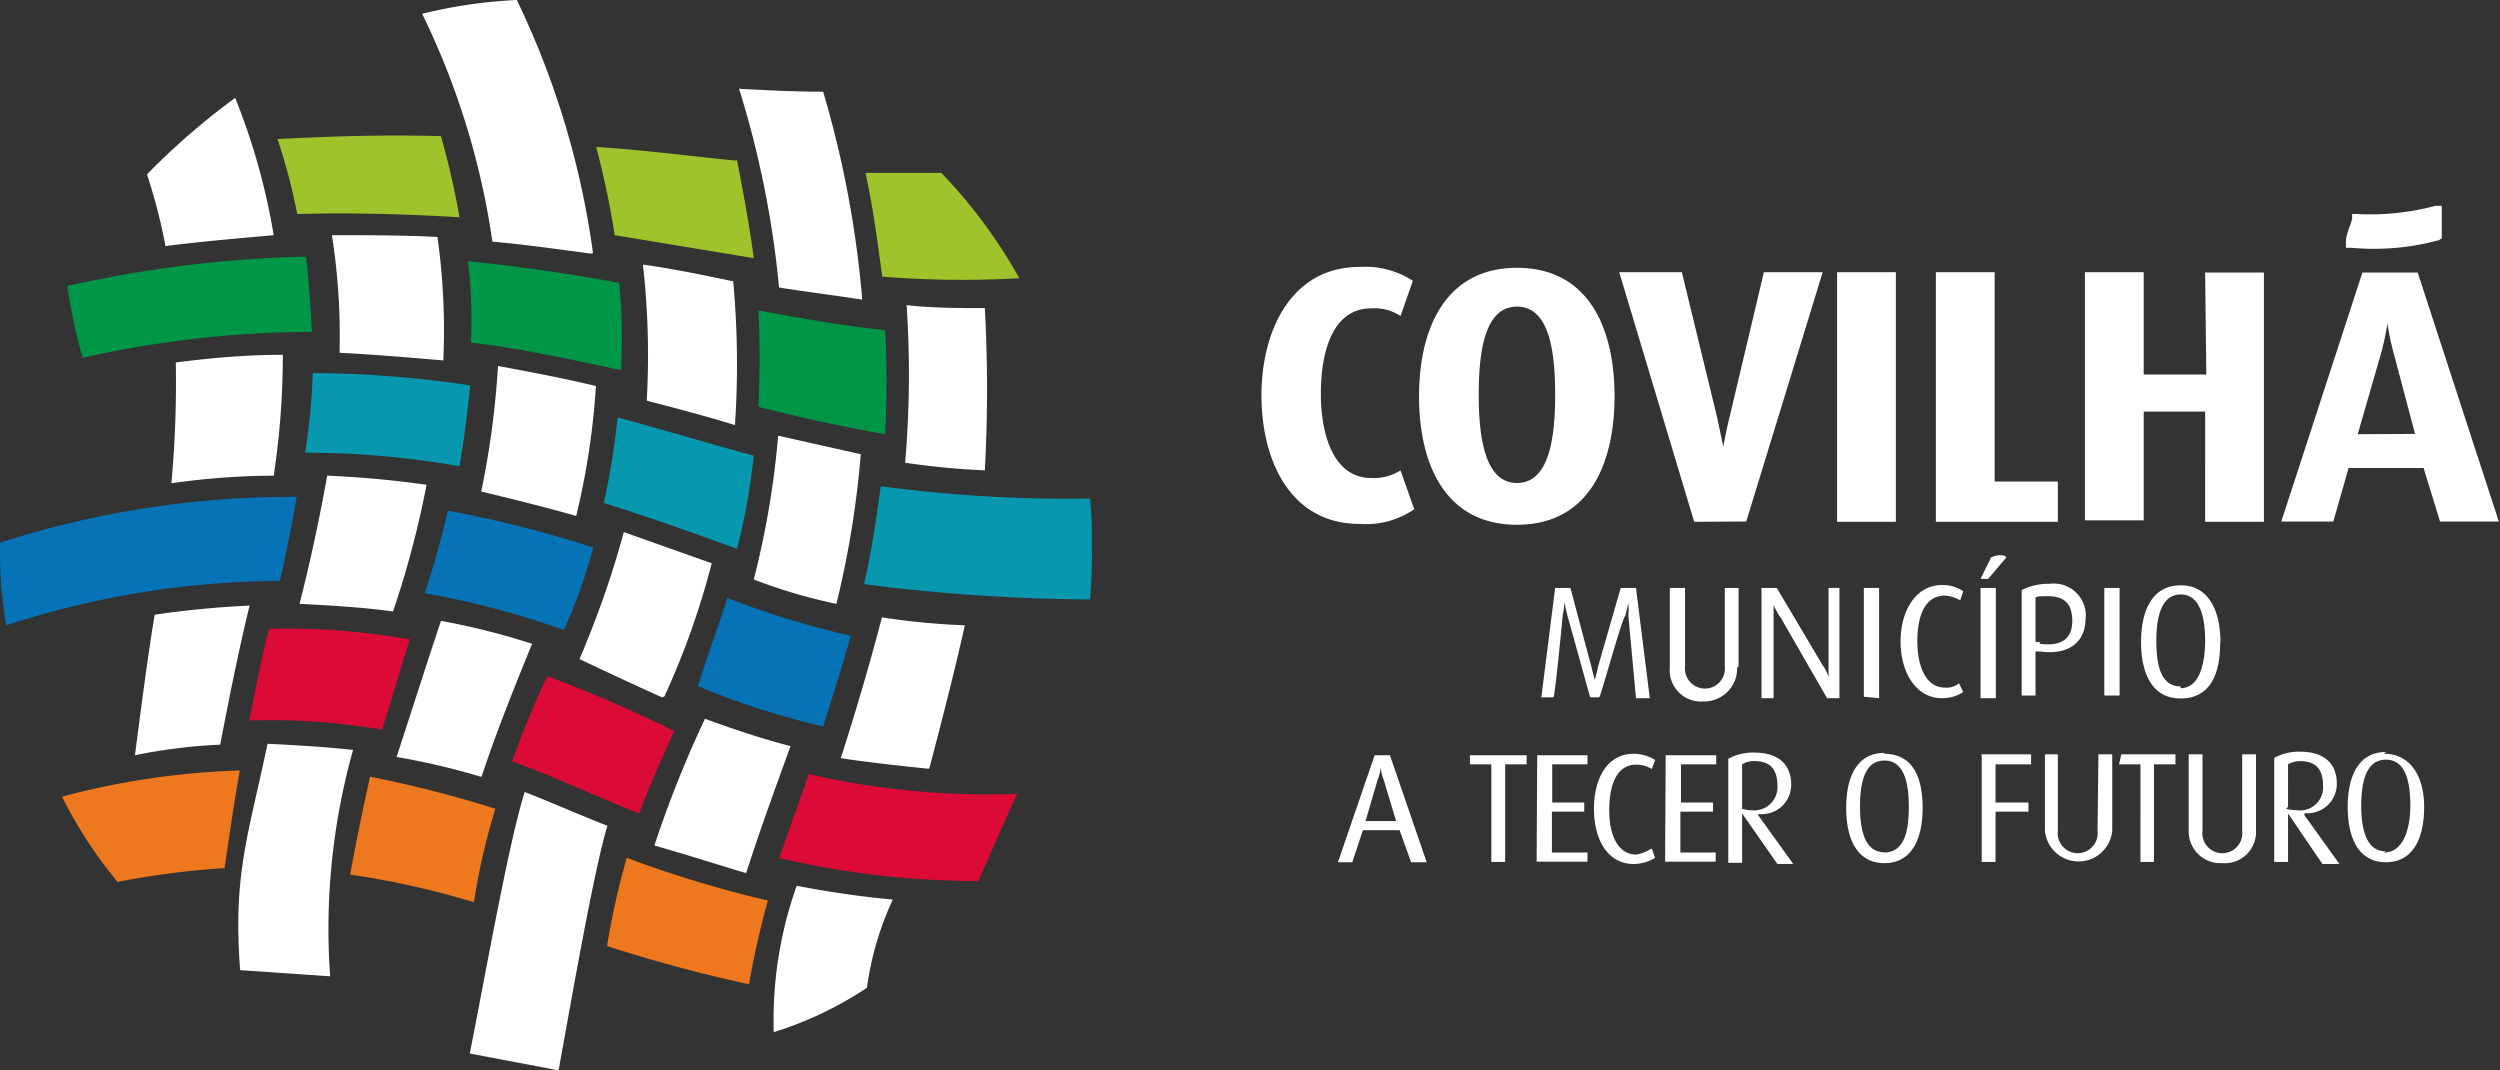
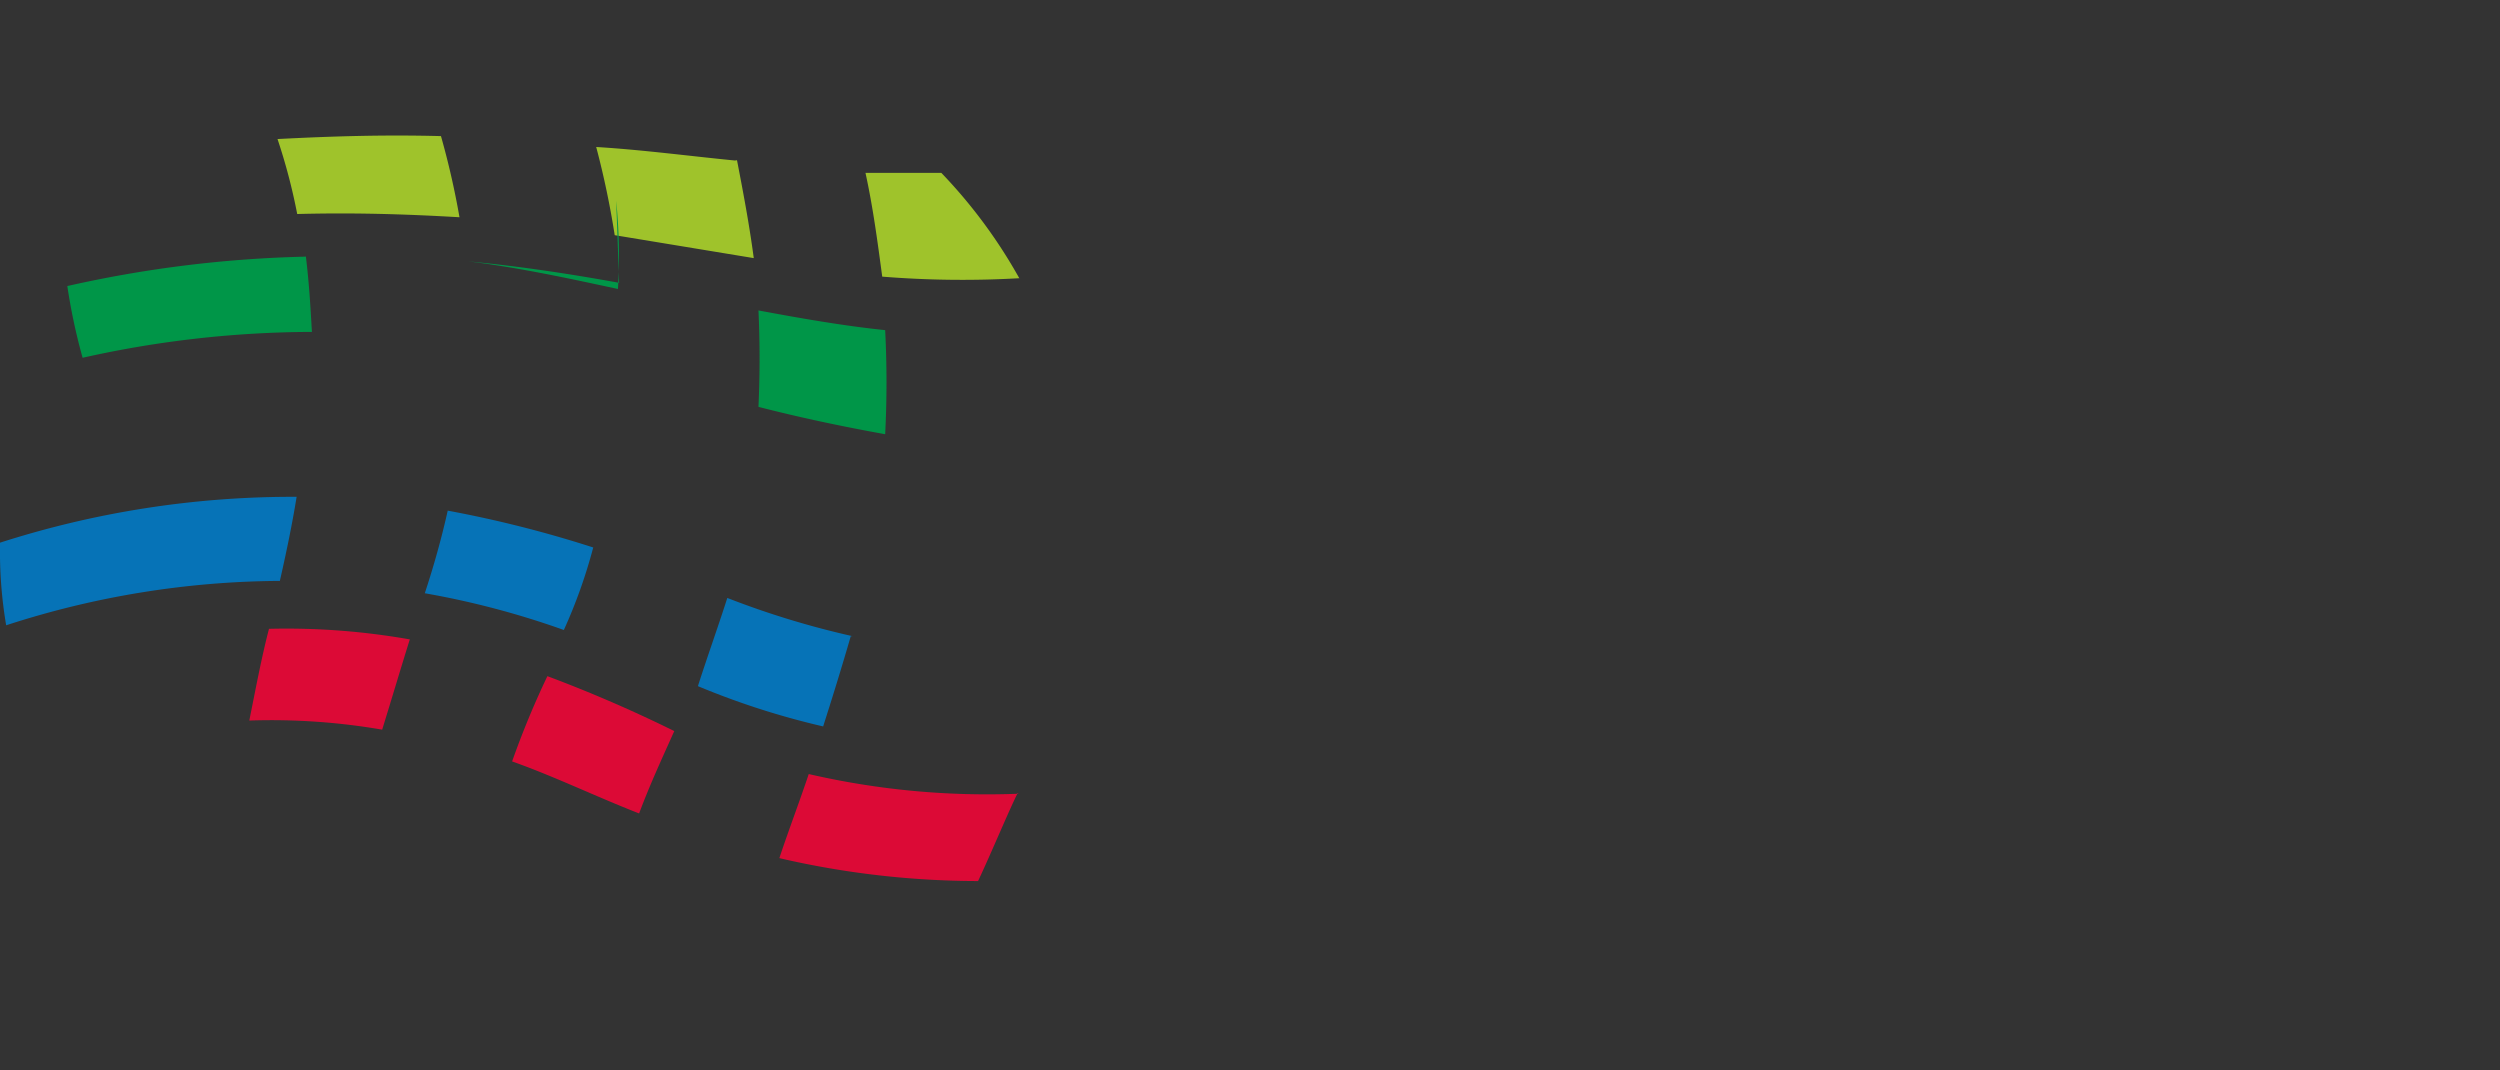
<svg xmlns="http://www.w3.org/2000/svg" viewBox="0 0 85.04 36.41">
  <rect x="0" y="0" width="85.04" height="36.41" fill="#333333" stroke="none" />
  <defs>
    <style>.cls-1{fill:#9fc32b;}.cls-1,.cls-2,.cls-3,.cls-4,.cls-5,.cls-6,.cls-7{fill-rule:evenodd;}.cls-2{fill:#0673b7;}.cls-3{fill:#ee781d;}.cls-4{fill:#dc0a36;}.cls-5{fill:#0798af;}.cls-6{fill:#009648;}.cls-7{fill:#fff;}</style>
  </defs>
  <g id="Camada_2" data-name="Camada 2">
    <g id="Capa_1" data-name="Capa 1">
      <path class="cls-1" d="M15,4.63a27.42,27.42,0,0,1,.63,2.76c-1.88-.11-3.65-.16-5.52-.11a19.9,19.9,0,0,0-.67-2.55c1.92-.1,3.69-.15,5.56-.1Zm10,.83C23.46,5.31,21.9,5.1,20.28,5a29.37,29.37,0,0,1,.63,3l4.73.78c-.15-1.14-.36-2.24-.57-3.33Zm9.67,4a17.38,17.38,0,0,0-2.65-3.58H29.44c.26,1.19.41,2.34.57,3.53a34,34,0,0,0,4.73.05Z" />
      <path class="cls-2" d="M20.18,18.62a17.69,17.69,0,0,1-1,2.81,28.86,28.86,0,0,0-4.73-1.25c.31-.94.57-1.87.78-2.81a39.69,39.69,0,0,1,4.94,1.25ZM10.09,16.9A32.52,32.52,0,0,0,0,18.46v.11a15,15,0,0,0,.21,2.7,30.52,30.52,0,0,1,9.31-1.51c.21-.93.41-1.87.57-2.86ZM29,21.64a29.64,29.64,0,0,1-4.26-1.3c-.32,1-.68,2-1,3A26.68,26.68,0,0,0,28,24.71c.32-1,.63-2,.94-3.07Z" />
-       <path class="cls-3" d="M16.85,27.51a22.26,22.26,0,0,0-.73,3.18,28.49,28.49,0,0,0-4.21-.94c.21-1.14.42-2.18.68-3.33a40.26,40.26,0,0,1,4.26,1.09Zm-8.74-1.3a26.46,26.46,0,0,0-6,.89A15.2,15.2,0,0,0,4,30a27.81,27.81,0,0,1,3.64-.47c.16-1.09.32-2.23.52-3.33Zm18,4.42a38.79,38.79,0,0,1-4.79-1.45,26,26,0,0,0-.67,3,49.82,49.82,0,0,0,4.83,1.3c.16-.93.37-1.87.63-2.81Z" />
      <path class="cls-4" d="M22.94,24.86c-.42.94-.83,1.82-1.2,2.81-1.46-.57-2.86-1.25-4.32-1.77A29.64,29.64,0,0,1,18.62,23a46.92,46.92,0,0,1,4.32,1.87ZM34.64,27a27,27,0,0,1-7.13-.67c-.31.93-.67,1.87-1,2.86a30,30,0,0,0,6.76.78c.47-1,1-2.29,1.35-3Zm-20.7-5.25a24.11,24.11,0,0,0-4.79-.36c-.26,1-.46,2.08-.67,3.12a22.18,22.18,0,0,1,4.52.31c.31-1,.63-2.08.94-3.07Z" />
-       <path class="cls-5" d="M37.08,20.39a62.31,62.31,0,0,1-7.69-.52c.26-1.09.41-2.19.57-3.33a48.11,48.11,0,0,0,7.12.42,13.56,13.56,0,0,1,.06,1.56,18.45,18.45,0,0,1-.06,1.87ZM25.64,15.5c-1.56-.42-3.07-.88-4.63-1.3a26.69,26.69,0,0,1-.47,2.91c1.51.47,3,1,4.53,1.56a22,22,0,0,0,.57-3.17ZM16,13.11a37.22,37.22,0,0,0-5.36-.42,22.58,22.58,0,0,1-.26,2.71,30,30,0,0,1,5.25.46c.16-.88.26-1.82.37-2.75Z" />
-       <path class="cls-6" d="M10.4,8.69c.11.88.16,1.71.21,2.6a36,36,0,0,0-7.8.88,20.15,20.15,0,0,1-.52-2.44,40.91,40.91,0,0,1,8.11-1Zm10.66.93c-1.71-.31-3.43-.57-5.14-.73a17,17,0,0,1,.1,2.76c1.72.21,3.38.57,5.1.94a18.42,18.42,0,0,0-.06-3Zm9.05,1.61c-1.45-.15-2.91-.41-4.31-.67.05,1.09.05,2.18,0,3.28,1.4.36,2.86.67,4.31.93a34.82,34.82,0,0,0,0-3.54Z" />
-       <path class="cls-7" d="M13.37,20.8c-1.1-.15-2.08-.2-3.18-.26.37-1.45.68-2.91.94-4.36,1.14.05,2.24.15,3.38.31a32.67,32.67,0,0,1-1.14,4.31ZM8.17,33l3.06.21a22.57,22.57,0,0,1,.78-7.7c-1-.11-1.92-.16-2.91-.21-.62,3-1.19,4.42-.93,7.7Zm12-24.4A28.71,28.71,0,0,0,17.58,0a16.46,16.46,0,0,0-3.22.47,26.11,26.11,0,0,1,2.39,7.75c1.14.1,2.23.26,3.38.41Zm-.57,8.95a25.23,25.23,0,0,0,.67-4.42c-1.09-.26-2.18-.47-3.33-.68a29.76,29.76,0,0,1-.57,4.27c1.09.26,2.13.52,3.23.83Zm3,6.14a26.81,26.81,0,0,0,1.61-4.53L21.22,18.1a32.55,32.55,0,0,1-1.51,4.32c1,.47,1.87.88,2.81,1.3ZM16,35.84l3,.57c.41-2.24,1.19-6.76,1.66-8.32-.94-.37-1.87-.78-2.81-1.15-.52,1.61-1.3,6-1.87,8.9ZM29.33,10.19A35.23,35.23,0,0,0,28,3.12c-.93,0-1.92-.05-2.86-.1a33.08,33.08,0,0,1,1.36,6.76c.93.15,1.87.26,2.8.41ZM25.38,29.7c.47-1.46,1-2.91,1.51-4.32-1-.26-1.92-.57-2.91-.93a37.94,37.94,0,0,0-1.72,4.31c1.09.31,2.08.63,3.12.94ZM33.5,16a50.82,50.82,0,0,0,0-5.52c-.89,0-1.77,0-2.66-.1a35.52,35.52,0,0,1-.05,5.36A26.08,26.08,0,0,0,33.5,16ZM31.62,26.11c.42-1.61.84-3.22,1.2-4.84A24.39,24.39,0,0,1,30,21c-.42,1.61-.88,3.17-1.4,4.79,1,.15,2,.26,3,.36Zm-5.3,9a12.29,12.29,0,0,0,3.17-1.51,10.38,10.38,0,0,1,.88-3c-1.09-.1-2.18-.26-3.27-.47a13.68,13.68,0,0,0-.78,5ZM9.31,8A22.27,22.27,0,0,0,8,3.33a24.2,24.2,0,0,0-3,2.6,19.38,19.38,0,0,1,.63,2.44C6.81,8.22,8.06,8.11,9.31,8ZM28.45,20.54a32.16,32.16,0,0,0,.83-5.09l-2.81-.63a29.74,29.74,0,0,1-.83,4.89,17.58,17.58,0,0,0,2.81.83ZM16.38,26.42c.52-1.56,1.1-3,1.72-4.52A23.75,23.75,0,0,0,15,21.12c-.52,1.56-1,3.07-1.51,4.63a23.83,23.83,0,0,1,2.86.67Zm-1.3-14.15a22.89,22.89,0,0,0-.2-4.21C13.68,8,12.48,8,11.29,8A22.05,22.05,0,0,1,11.55,12c1.19.06,2.34.16,3.53.26ZM25,14.46a30.7,30.7,0,0,0-.06-4.89c-1-.21-2-.42-3.07-.57A27.56,27.56,0,0,1,22,13.63c1,.26,2,.52,3,.83ZM9.31,16.18a27.18,27.18,0,0,0,.31-4.11c-1.25,0-2.39.1-3.64.26a37.73,37.73,0,0,1-.15,4.11,24.78,24.78,0,0,1,3.48-.26ZM7.49,25.33c.31-1.61.62-3.17,1-4.73a32.35,32.35,0,0,0-3.23.31c-.26,1.61-.46,3.17-.67,4.78a18.37,18.37,0,0,1,2.91-.36Zm40.62-8L47.64,16a1.69,1.69,0,0,1-1,.26c-1.24,0-1.71-1.4-1.71-2.86s.41-2.91,1.71-2.91a1.59,1.59,0,0,1,1,.26l.42-1.2a3,3,0,0,0-1.82-.47c-2.29,0-3.33,2.13-3.33,4.37s1,4.37,3.33,4.37A2.89,2.89,0,0,0,48.11,17.32Zm6.81-3.85c0-2.39-.93-4.37-3.32-4.37s-3.33,2-3.33,4.37.93,4.37,3.33,4.37S54.92,15.86,54.92,13.47Zm-4.62-.05c0-1.46.2-3,1.3-3s1.3,1.51,1.3,3-.21,3-1.3,3S50.3,14.88,50.3,13.42Zm7.33,4.32L55.08,9.26h2.13l1.2,4.94c.1.47.21,1,.21,1h0s.1-.57.21-1L60,9.26H62L59.4,17.74Zm6.86,0h-2V9.26h2Zm5.52,0H65.85V9.26h2v7.12H70v1.36Zm5-8.48h2v8.48h-2V14H72.92v3.7h-2V9.26h2v3.48h2.13Zm7.23,0H80.36L77.6,17.74h1.77l.52-1.82h2.55L83,17.74H85ZM80.2,14.77,81,12a8.76,8.76,0,0,0,.21-1h0a8.76,8.76,0,0,0,.21,1l.73,2.76ZM80,8.43h-.2l0-.21c0-.26.15-.52.21-.78l0-.16h.15A8.65,8.65,0,0,0,82.85,7l.21,0V8.11l-.1.06A8.43,8.43,0,0,1,80,8.43ZM54.4,23.72h-.31s-.78-2.81-.78-2.81l-.1-.42h0a2.06,2.06,0,0,1-.05.42s-.26,2.76-.32,2.81h-.41L52.9,20h.52l.72,2.71c.06.26.11.41.11.41h0a3.55,3.55,0,0,0,.1-.41L55.13,20h.52l.47,3.75h-.47s-.26-2.81-.26-2.81a2.08,2.08,0,0,0,0-.42h0l-.1.42C55.18,21,54.46,23.67,54.4,23.72Zm4.69-1a1.12,1.12,0,0,1-1.15,1.14,1.06,1.06,0,0,1-1.14-1.14V20h.52v2.66a.68.68,0,1,0,1.35,0V20h.47v2.66ZM62.15,20h.42v3.75h-.42l-1.56-2.71a2.54,2.54,0,0,1-.26-.46h0v3.17h-.41V20h.52L62,22.63a1.24,1.24,0,0,1,.2.41h0V20Zm1.25,3.7V20h.52v3.75Zm3.23-.47.15.31a1.26,1.26,0,0,1-.72.21c-.89,0-1.41-.88-1.41-1.93s.52-1.92,1.41-1.92a1.26,1.26,0,0,1,.72.21l-.1.31a1.23,1.23,0,0,0-.52-.16c-.73,0-.94.78-.94,1.56s.26,1.57.94,1.57A.67.67,0,0,0,66.63,23.25Zm1-3.54h-.26l.36-.73c.21-.1.47-.1.52,0Zm-.26.31h.52v3.75h-.52Zm3.58,1a1.09,1.09,0,0,0-1.24-1.14,2,2,0,0,0-.94.21v3.59h.47V22.16h.15C70.48,22.31,70.94,21.74,70.94,21.06Zm-1.56.84h-.15V20.34c0-.06.21-.06.41-.06.58,0,.84.26.84.84S70.16,22,69.38,21.9Zm2.71,1.82h-.52V20h.52Zm3.43-1.82c0-1-.36-1.93-1.35-1.93s-1.35.89-1.35,1.93.36,1.92,1.35,1.92S75.52,22.94,75.52,21.9Zm-1.35,1.51c-.73,0-.83-.84-.83-1.57s.15-1.56.83-1.56.83.84.83,1.56S74.85,23.41,74.17,23.41ZM46.76,25.69l-1.25,3.64H46l.36-1.09h1.25L48,29.33h.53l-1.25-3.64Zm-.31,2.24.41-1.4a1.65,1.65,0,0,0,.11-.42h0a1.3,1.3,0,0,0,.1.42l.42,1.4ZM50,25.69h1.93V26h-.73v3.32h-.47V26H50Zm2.29,0H54V26h-1.2v1.3h1.09v.31H52.79V29H54v.31H52.27Zm3.9,3.18.11.31a1.41,1.41,0,0,1-.73.21c-.89,0-1.35-.84-1.35-1.88s.46-1.87,1.35-1.87a1.41,1.41,0,0,1,.73.21l-.11.31a1,1,0,0,0-.52-.15c-.73,0-.93.78-.93,1.56s.26,1.5.93,1.5A1.53,1.53,0,0,0,56.17,28.87Zm.47-3.18h1.72V26h-1.2v1.3h1.09v.31H57.16V29h1.2v.31H56.64Zm3.17,2a1,1,0,0,0,1.1-1c0-.67-.42-1.09-1.25-1.09a1.74,1.74,0,0,0-.89.21v3.54h.47V27.67h0l1.2,1.72H61l-1.2-1.67Zm-.57-.21V26a.75.75,0,0,1,.42-.11c.52,0,.78.26.78.83a.79.79,0,0,1-.89.84C59.45,27.57,59.29,27.51,59.24,27.51Zm4.84-1.87c-.94,0-1.3.83-1.3,1.87s.36,1.88,1.3,1.88,1.3-.84,1.3-1.88S65.07,25.64,64.08,25.64Zm0,3.38c-.68,0-.83-.78-.83-1.56s.15-1.56.83-1.56.83.78.83,1.56S64.81,29,64.08,29Zm3.28-3.33h1.71V26H67.88v1.3H69v.31H67.88v1.71h-.47V25.69Zm4,0h.47v2.6a1.15,1.15,0,0,1-2.29,0v-2.6H70v2.6a.68.68,0,1,0,1.35,0Zm.78,0H74V26h-.73v3.32h-.46V26h-.73Zm4.11,0h.47v2.6a1.06,1.06,0,0,1-1.15,1.1,1.08,1.08,0,0,1-1.14-1.1v-2.6h.47v2.6a.68.68,0,1,0,1.35,0Zm2.13,2a1,1,0,0,0,1.09-1c0-.67-.41-1.09-1.25-1.09a1.73,1.73,0,0,0-.88.21v3.54h.47V27.67h0L79,29.39h.58l-1.2-1.67Zm-.57-.21V26a.86.86,0,0,1,.41-.11c.52,0,.78.26.78.83a.78.78,0,0,1-.88.84A1.49,1.49,0,0,1,77.76,27.51Zm3.33-1.87c-.94,0-1.3.83-1.3,1.87s.36,1.88,1.3,1.88,1.3-.84,1.3-1.88S82,25.64,81.09,25.64Zm0,3.38c-.68,0-.84-.78-.84-1.56s.16-1.56.84-1.56.83.78.83,1.56S81.76,29,81.09,29Z" />
+       <path class="cls-6" d="M10.4,8.69c.11.88.16,1.71.21,2.6a36,36,0,0,0-7.8.88,20.15,20.15,0,0,1-.52-2.44,40.91,40.91,0,0,1,8.11-1Zm10.66.93c-1.71-.31-3.43-.57-5.14-.73c1.72.21,3.38.57,5.1.94a18.42,18.42,0,0,0-.06-3Zm9.05,1.61c-1.45-.15-2.91-.41-4.31-.67.05,1.09.05,2.18,0,3.28,1.4.36,2.86.67,4.31.93a34.82,34.82,0,0,0,0-3.54Z" />
    </g>
  </g>
</svg>